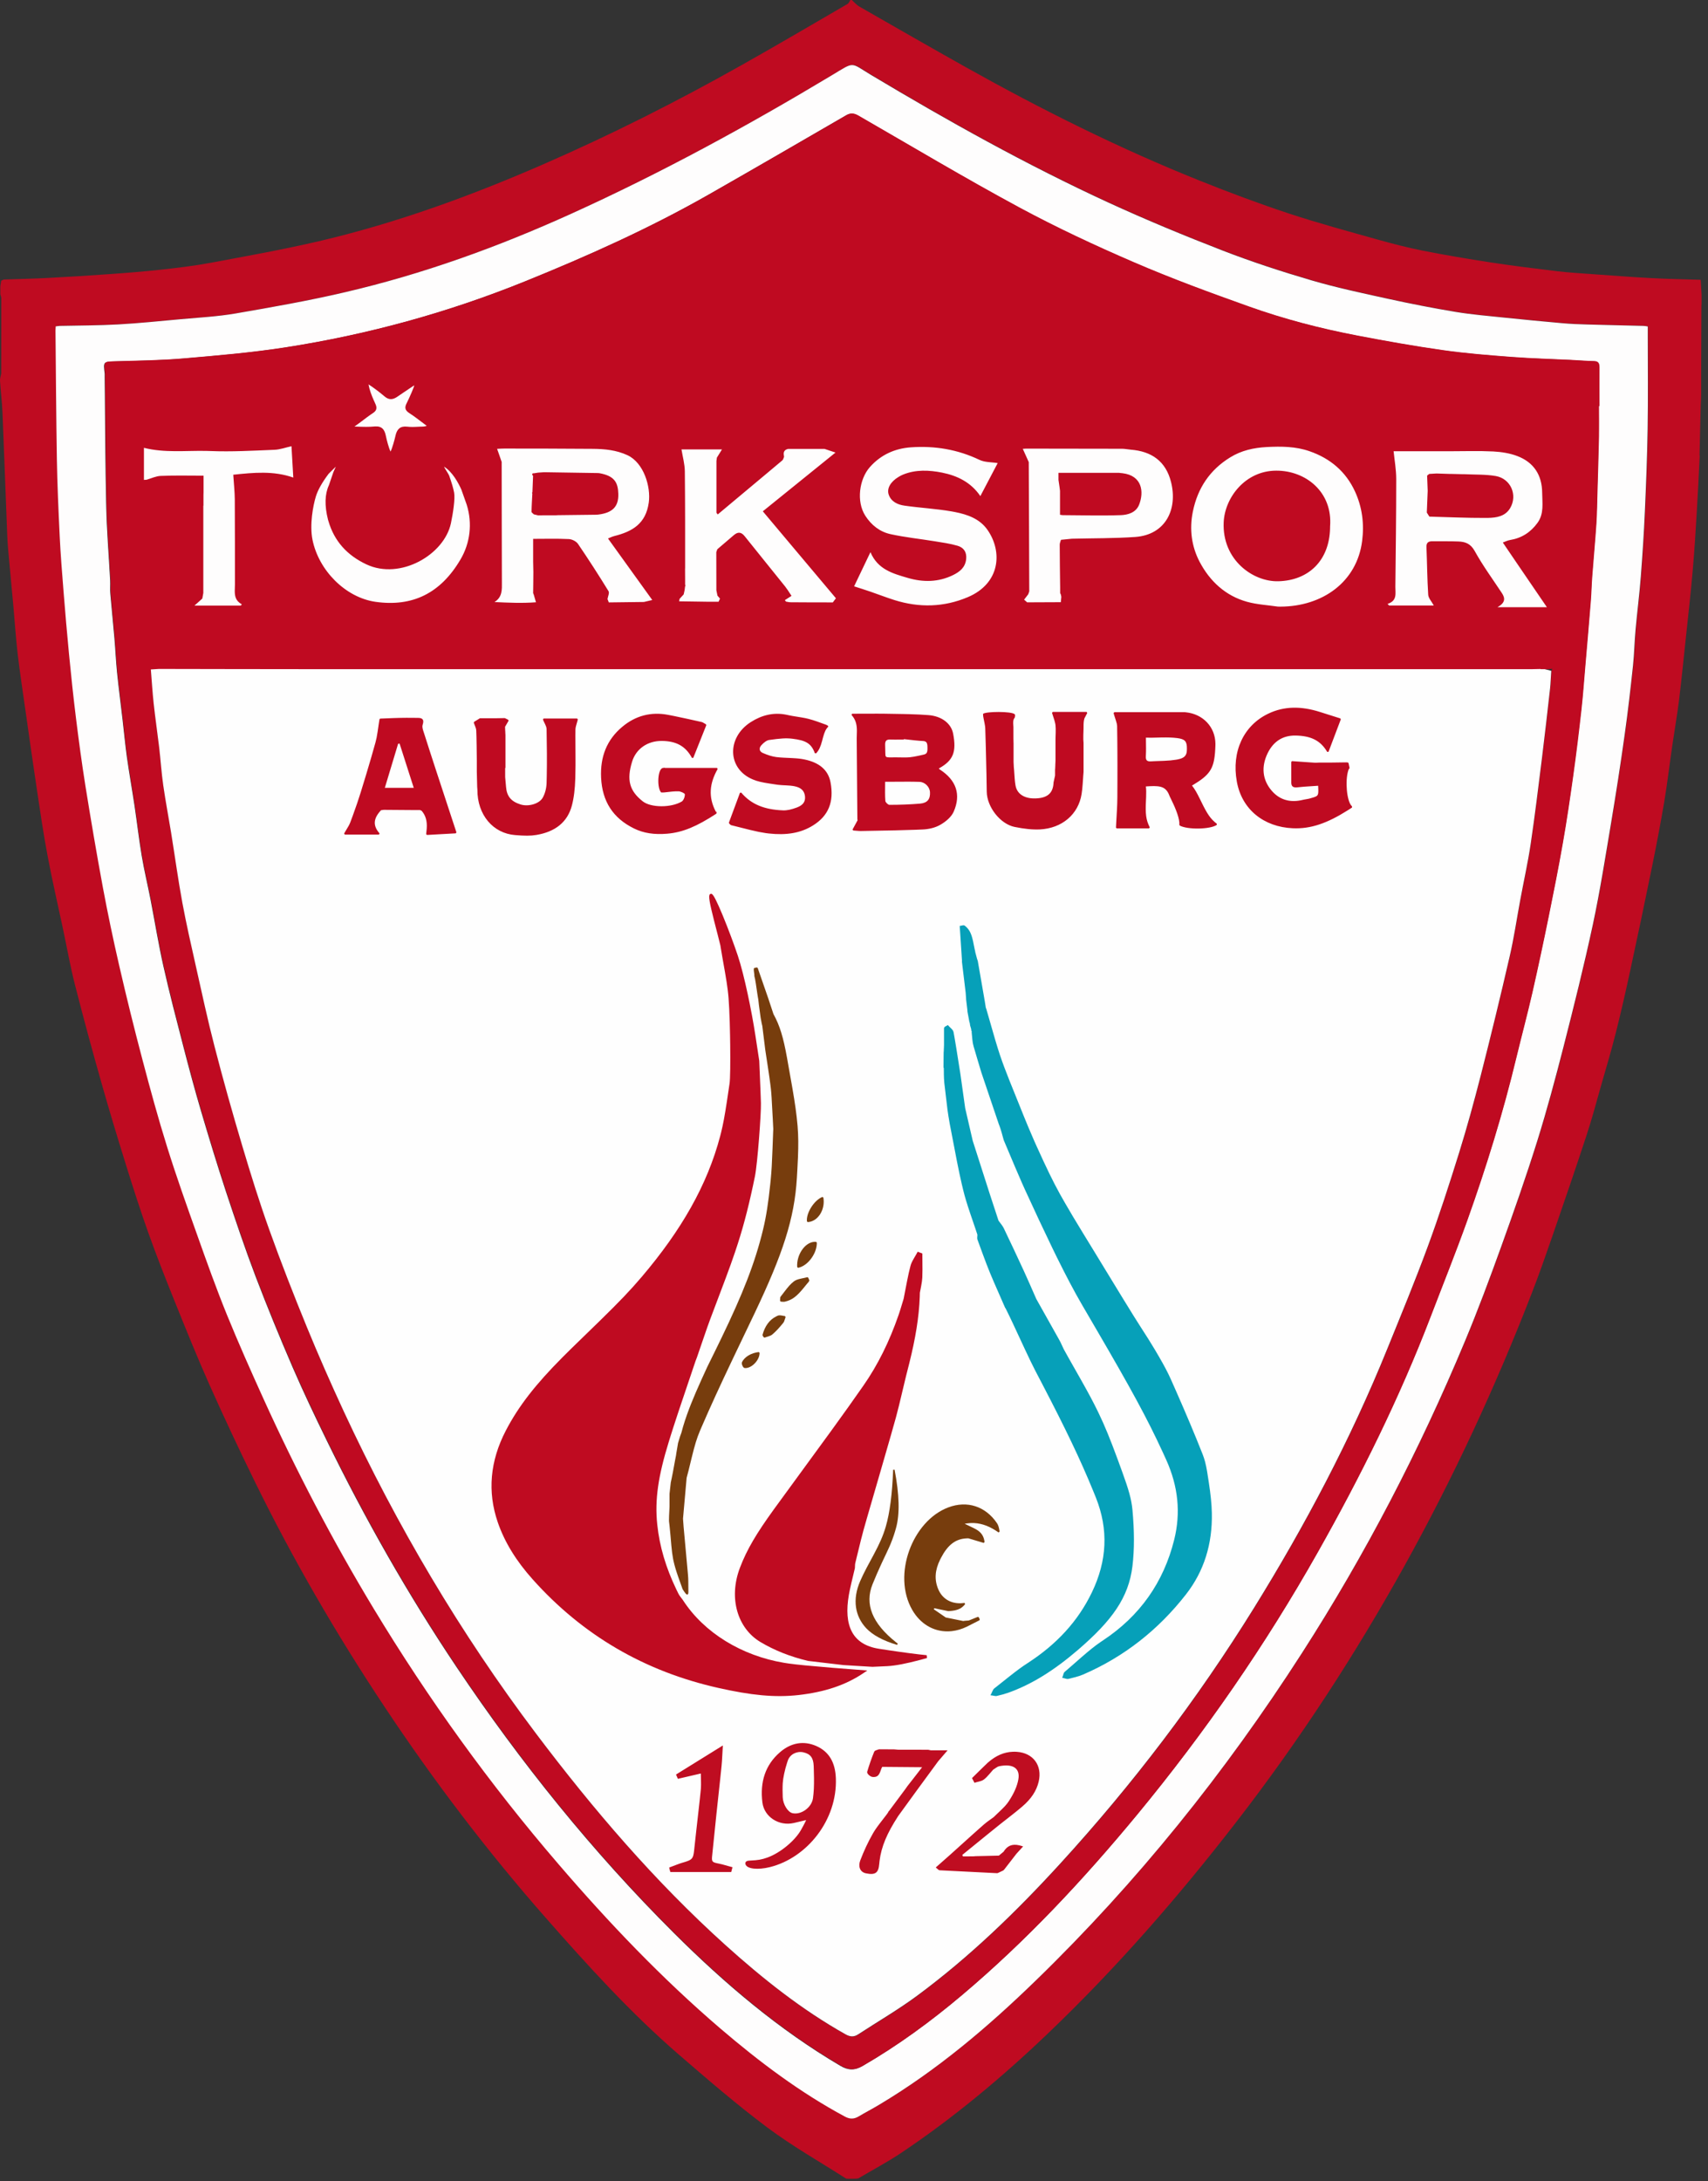
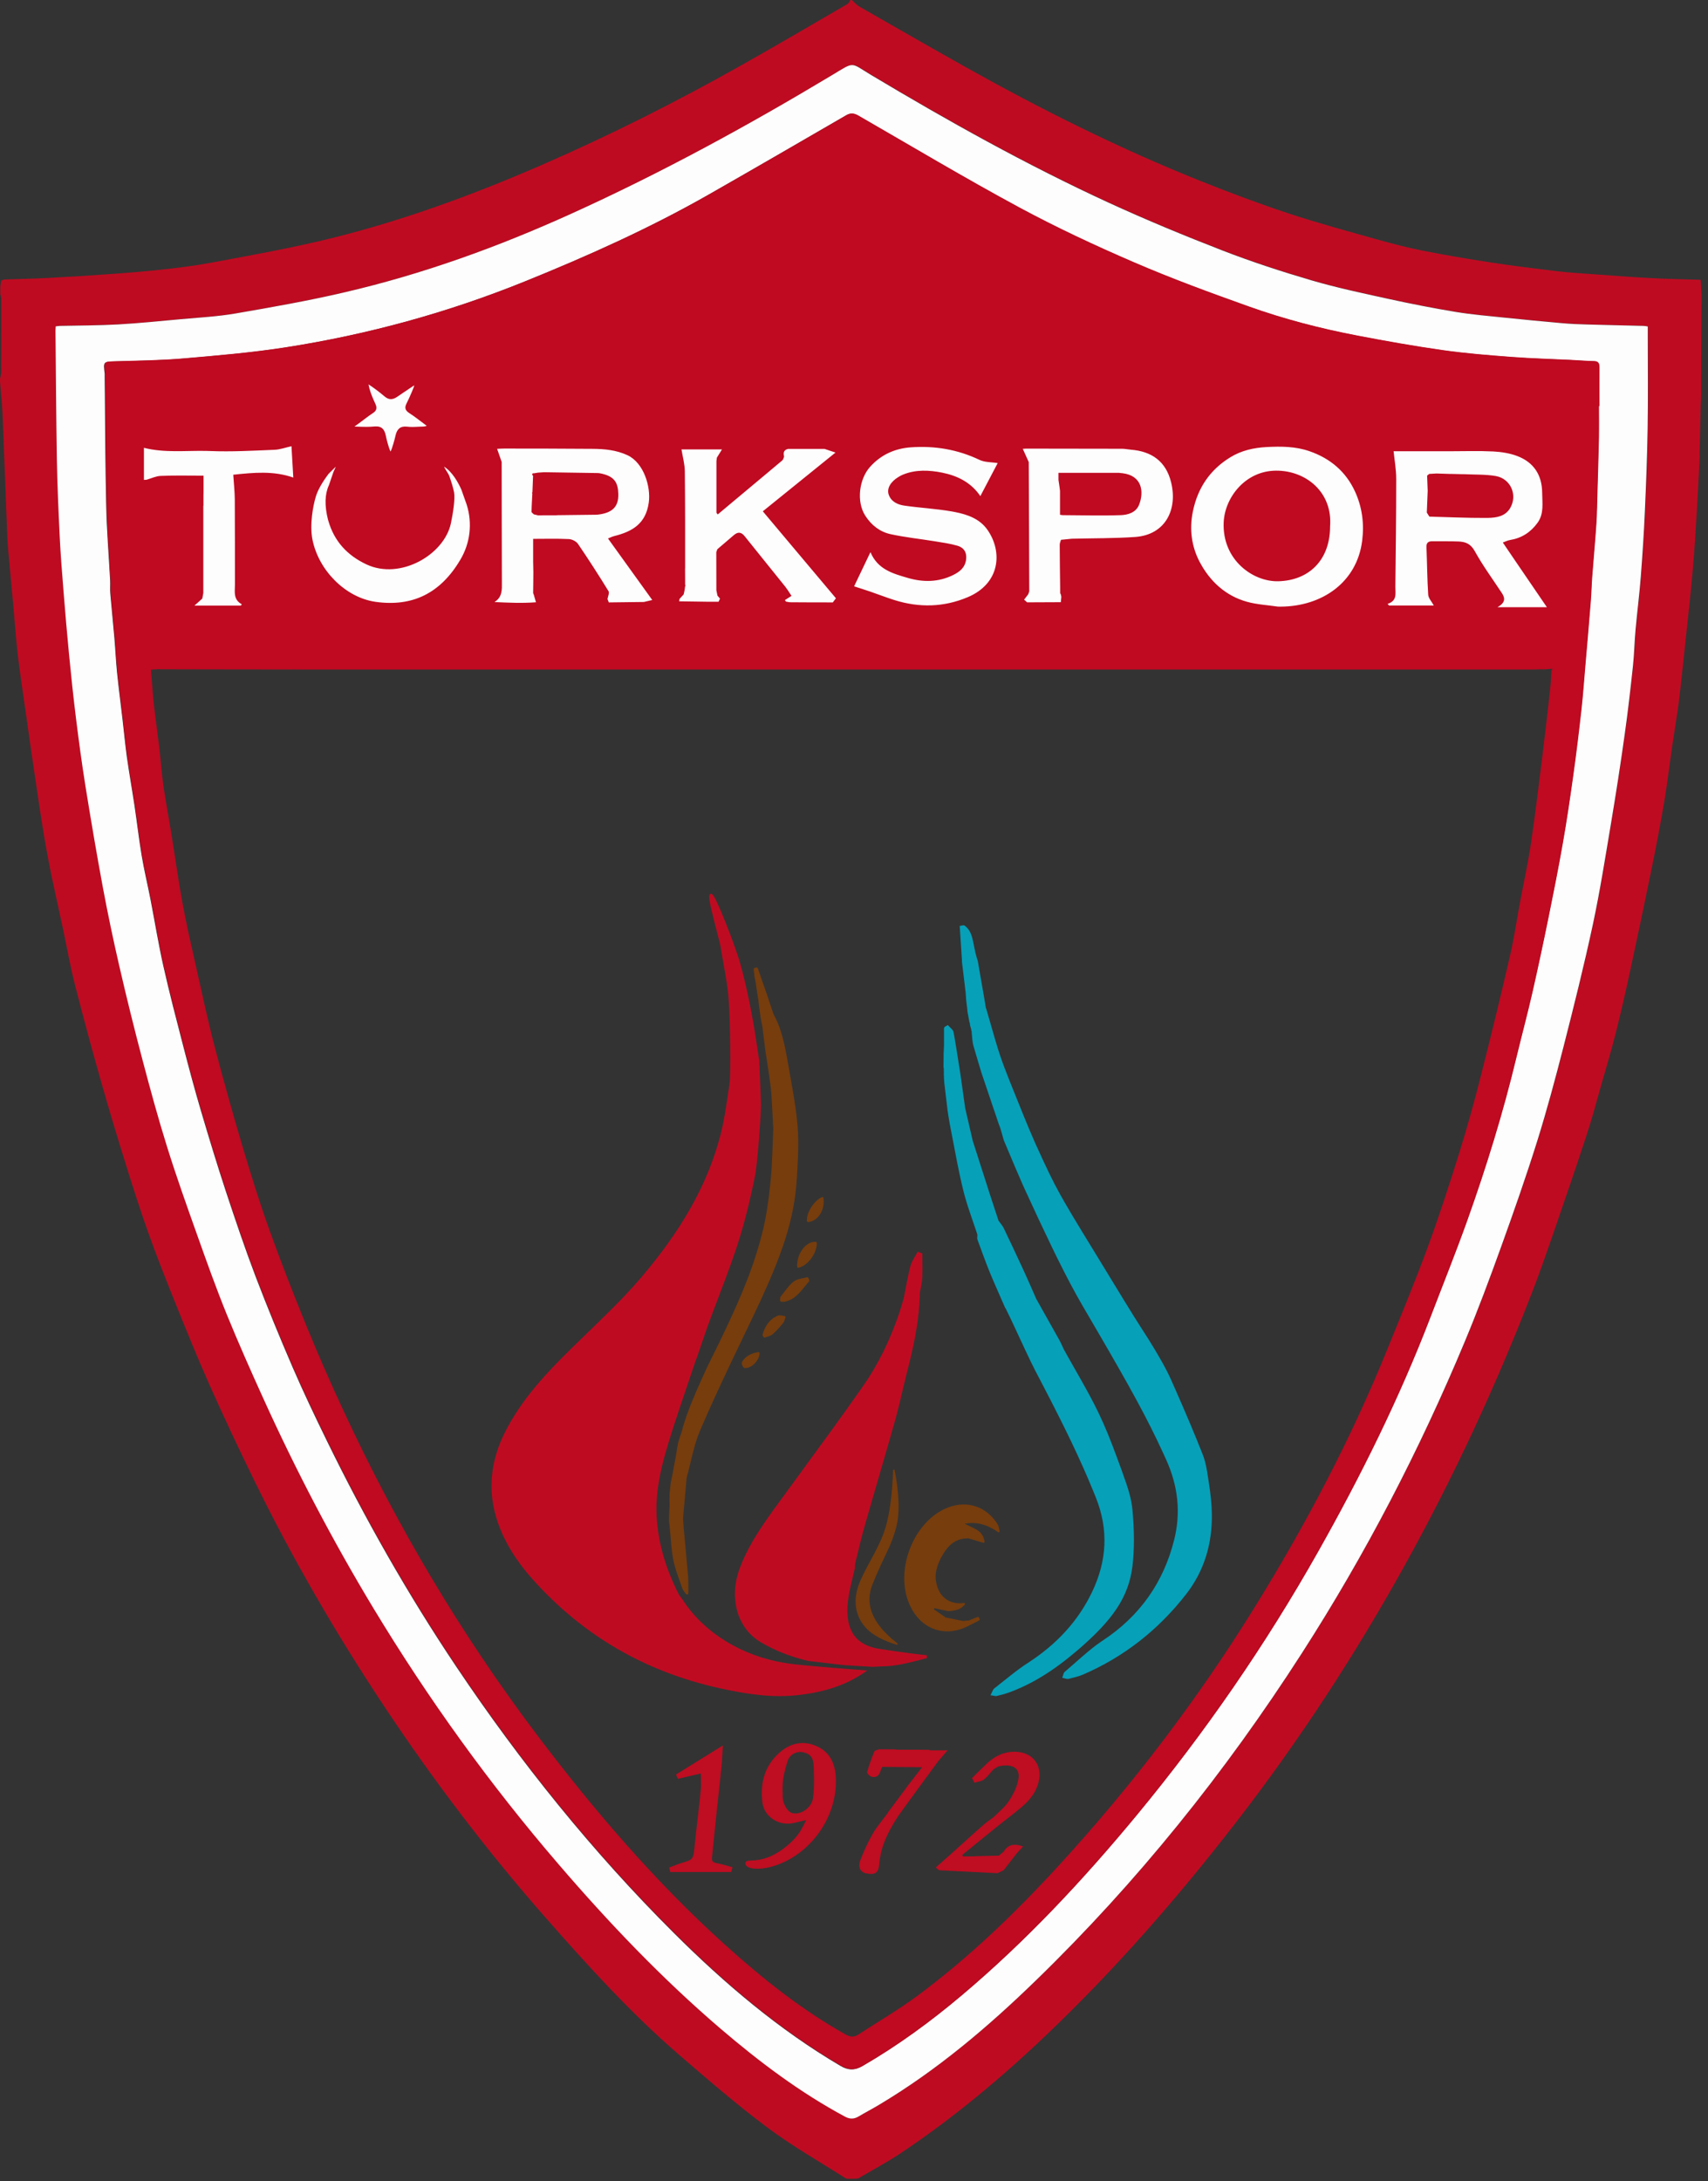
<svg xmlns="http://www.w3.org/2000/svg" width="235px" height="300px" viewBox="0 0 235 300" version="1.1">
  <rect x="0" y="0" width="235" height="300" fill="#333333" stroke="none" />
  <title>tuerkspor_logo</title>
  <g id="tuerkspor_logo" stroke="none" stroke-width="1" fill="none" fill-rule="evenodd">
    <path d="M233.864,62.64 C233.734,65.24 233.614,67.85 233.454,70.45 C233.294,73.17 233.124,75.89 232.884,78.6 C232.624,81.61 232.284,84.61 231.964,87.61 C231.654,90.51 231.364,93.42 231.014,96.31 C230.754,98.38 230.394,100.43 230.094,102.49 C229.714,105.08 229.414,107.68 228.984,110.25 C228.474,113.27 227.894,116.28 227.284,119.28 C226.324,124.01 225.324,128.74 224.304,133.46 C223.684,136.33 223.034,139.2 222.314,142.05 C221.714,144.44 221.004,146.81 220.324,149.18 C219.664,151.51 219.044,153.85 218.284,156.15 C216.794,160.7 215.234,165.23 213.674,169.76 C212.744,172.44 211.814,175.13 210.784,177.77 C205.784,190.7 199.954,203.24 193.234,215.36 C186.414,227.65 178.754,239.39 170.154,250.51 C162.164,260.84 153.614,270.66 144.164,279.68 C137.864,285.7 131.194,291.27 123.944,296.12 C122.054,297.38 120.044,298.44 118.084,299.6 C117.974,299.61 117.864,299.63 117.744,299.64 C117.434,299.64 117.114,299.64 116.804,299.65 C116.674,299.65 116.554,299.64 116.424,299.63 C112.784,297.3 109.004,295.16 105.554,292.58 C101.344,289.43 97.354,285.98 93.364,282.54 C86.724,276.79 80.834,270.3 75.044,263.71 C67.004,254.56 59.644,244.88 52.904,234.73 C46.274,224.75 40.264,214.4 34.994,203.63 C32.854,199.26 30.784,194.85 28.804,190.41 C27.164,186.73 25.654,182.99 24.144,179.25 C22.854,176.05 21.584,172.84 20.424,169.59 C19.314,166.49 18.314,163.35 17.334,160.21 C16.174,156.48 15.034,152.74 13.974,148.98 C12.694,144.47 11.464,139.95 10.304,135.4 C9.654,132.84 9.194,130.23 8.644,127.64 C7.944,124.34 7.174,121.05 6.554,117.73 C5.984,114.74 5.544,111.72 5.094,108.71 C4.544,105.07 4.034,101.43 3.514,97.79 C3.144,95.18 2.744,92.57 2.434,89.95 C2.184,87.81 2.044,85.65 1.854,83.51 C1.614,80.83 1.344,78.16 1.114,75.49 C1.004,74.23 0.974,72.96 0.924,71.69 C0.724,66.73 0.554,61.77 0.344,56.8 C0.284,55.32 0.094,53.85 0.002,52.37 C-0.016,52.05 0.104,51.72 0.164,51.39 C0.164,47.93 0.174,44.47 0.174,41.01 C0.174,40.83 0.084,40.66 0.044,40.48 C0.044,40.37 0.044,40.25 0.044,40.14 C0.044,40 0.044,39.87 0.044,39.73 C0.044,39.62 0.044,39.5 0.044,39.39 C0.084,39.13 0.124,38.87 0.164,38.61 C0.304,38.55 0.444,38.44 0.584,38.44 C2.504,38.37 4.424,38.34 6.334,38.24 C9.294,38.09 12.254,37.9 15.204,37.69 C17.514,37.53 19.824,37.34 22.134,37.09 C24.414,36.84 26.694,36.57 28.944,36.15 C33.924,35.22 38.924,34.33 43.854,33.18 C54.424,30.71 64.594,27.01 74.534,22.69 C83.924,18.61 93.054,14.01 101.974,8.99 C106.884,6.23 111.734,3.38 116.604,0.55 C116.784,0.45 116.874,0.19 117.004,0 C117.064,0 117.124,0 117.194,0 C117.544,0.31 117.854,0.68 118.244,0.91 C123.104,3.69 127.954,6.48 132.844,9.22 C143.294,15.07 153.984,20.41 165.104,24.86 C169.124,26.47 173.184,27.99 177.294,29.35 C181.324,30.68 185.424,31.79 189.514,32.94 C191.584,33.52 193.674,34.06 195.784,34.48 C198.874,35.09 201.974,35.61 205.084,36.09 C208.154,36.56 211.234,36.94 214.314,37.31 C215.934,37.5 217.564,37.59 219.194,37.71 C221.864,37.9 224.544,38.11 227.214,38.25 C229.474,38.37 231.734,38.41 233.994,38.48 C234.034,39.17 234.074,39.85 234.114,40.54 C234.114,40.96 234.114,41.38 234.114,41.8 L234.094,42.05 C234.084,45.22 234.064,48.38 234.054,51.55 C234.054,51.63 234.054,51.71 234.054,51.79 C234.054,51.96 234.054,52.13 234.054,52.3 C234.054,52.39 234.054,52.47 234.054,52.56 C234.054,52.72 234.054,52.89 234.054,53.05 C234.054,53.14 234.054,53.22 234.054,53.31 C234.054,53.47 234.054,53.64 234.054,53.8 C234.054,53.89 234.054,53.97 234.054,54.06 C234.054,54.42 234.034,54.77 234.024,55.13 C234.024,55.27 234.014,55.4 234.004,55.54 C233.944,57.91 233.894,60.29 233.834,62.66 L233.864,62.64 Z M7.704,44.88 C7.694,45.13 7.674,45.29 7.674,45.44 C7.734,51.33 7.754,57.23 7.864,63.12 C7.924,66.66 8.084,70.2 8.254,73.73 C8.384,76.27 8.584,78.81 8.784,81.34 C9.014,84.21 9.254,87.07 9.534,89.93 C9.824,92.85 10.124,95.76 10.484,98.67 C10.874,101.81 11.284,104.95 11.794,108.08 C12.544,112.74 13.334,117.39 14.194,122.03 C14.864,125.62 15.614,129.19 16.434,132.75 C17.444,137.1 18.514,141.43 19.644,145.74 C20.704,149.75 21.794,153.76 23.034,157.72 C24.304,161.78 25.734,165.8 27.164,169.81 C28.474,173.5 29.794,177.18 31.264,180.81 C32.834,184.69 34.544,188.51 36.274,192.32 C40.774,202.24 45.814,211.88 51.444,221.2 C58.944,233.61 67.404,245.34 76.864,256.34 C83.784,264.39 91.104,272.06 99.174,278.98 C104.514,283.55 110.104,287.76 116.314,291.09 C116.974,291.44 117.534,291.43 118.154,291.07 C119.094,290.52 120.054,290.01 120.994,289.45 C128.934,284.71 135.954,278.76 142.564,272.35 C156.514,258.81 168.624,243.73 179.144,227.37 C187.904,213.74 195.354,199.41 201.594,184.45 C203.374,180.18 204.994,175.84 206.564,171.49 C208.314,166.64 210.024,161.77 211.564,156.85 C212.904,152.58 214.064,148.26 215.164,143.93 C216.594,138.34 217.994,132.75 219.204,127.11 C220.194,122.52 220.924,117.86 221.694,113.23 C222.374,109.17 222.994,105.1 223.574,101.03 C224.024,97.86 224.374,94.68 224.724,91.5 C224.904,89.87 224.934,88.22 225.074,86.58 C225.294,84.16 225.604,81.74 225.794,79.31 C226.024,76.32 226.224,73.32 226.354,70.32 C226.524,66.53 226.674,62.74 226.734,58.95 C226.794,54.73 226.754,50.51 226.754,46.29 C226.754,45.83 226.754,45.37 226.754,44.88 C226.494,44.85 226.314,44.81 226.134,44.8 C223.594,44.74 221.044,44.69 218.504,44.61 C217.304,44.57 216.094,44.52 214.894,44.42 C212.294,44.19 209.694,43.94 207.094,43.67 C204.834,43.43 202.564,43.25 200.334,42.88 C197.204,42.36 194.094,41.75 190.994,41.07 C187.474,40.3 183.944,39.55 180.494,38.54 C176.374,37.33 172.284,36 168.284,34.45 C162.984,32.4 157.724,30.22 152.564,27.85 C141.304,22.67 130.494,16.64 119.854,10.27 C116.964,8.54 117.694,8.41 114.494,10.33 C102.884,17.3 91.014,23.77 78.674,29.36 C68.574,33.94 58.194,37.7 47.384,40.2 C42.454,41.34 37.454,42.23 32.464,43.09 C29.974,43.52 27.434,43.65 24.914,43.88 C22.034,44.15 19.154,44.44 16.264,44.6 C13.604,44.75 10.934,44.74 8.264,44.8 C8.114,44.8 7.964,44.83 7.744,44.86 L7.704,44.88 Z" id="Shape" fill="#BF0B21" fill-rule="nonzero" />
    <path d="M7.704,44.88 C7.924,44.85 8.074,44.83 8.224,44.82 C10.894,44.76 13.564,44.77 16.224,44.62 C19.114,44.46 21.994,44.16 24.874,43.9 C27.394,43.67 29.934,43.54 32.424,43.11 C37.414,42.25 42.414,41.37 47.344,40.22 C58.144,37.72 68.534,33.96 78.634,29.38 C90.974,23.79 102.844,17.32 114.454,10.35 C117.654,8.43 116.934,8.56 119.814,10.29 C130.444,16.65 141.264,22.69 152.524,27.87 C157.684,30.24 162.954,32.42 168.244,34.47 C172.244,36.02 176.334,37.35 180.454,38.56 C183.904,39.57 187.444,40.32 190.954,41.09 C194.054,41.77 197.164,42.38 200.294,42.9 C202.534,43.27 204.794,43.45 207.054,43.69 C209.654,43.96 212.254,44.21 214.854,44.44 C216.054,44.55 217.254,44.6 218.464,44.63 C221.004,44.71 223.554,44.75 226.094,44.82 C226.274,44.82 226.454,44.86 226.714,44.9 C226.714,45.4 226.714,45.86 226.714,46.31 C226.714,50.53 226.764,54.75 226.694,58.97 C226.634,62.76 226.484,66.55 226.314,70.34 C226.184,73.34 225.984,76.34 225.754,79.33 C225.564,81.76 225.254,84.17 225.034,86.6 C224.884,88.24 224.854,89.89 224.684,91.52 C224.344,94.7 223.984,97.88 223.534,101.05 C222.964,105.13 222.334,109.19 221.654,113.25 C220.874,117.89 220.144,122.54 219.164,127.13 C217.954,132.76 216.554,138.36 215.124,143.95 C214.014,148.28 212.854,152.61 211.524,156.87 C209.984,161.79 208.274,166.66 206.524,171.51 C204.954,175.86 203.334,180.21 201.554,184.47 C195.314,199.43 187.874,213.76 179.104,227.39 C168.584,243.75 156.484,258.83 142.524,272.37 C135.914,278.79 128.904,284.73 120.954,289.47 C120.024,290.03 119.054,290.53 118.114,291.09 C117.494,291.45 116.934,291.46 116.274,291.11 C110.064,287.78 104.474,283.56 99.134,279 C91.064,272.09 83.744,264.42 76.824,256.36 C67.364,245.36 58.914,233.64 51.404,221.22 C45.774,211.9 40.734,202.26 36.234,192.34 C34.504,188.53 32.804,184.7 31.224,180.83 C29.754,177.21 28.434,173.52 27.124,169.83 C25.694,165.82 24.264,161.81 22.994,157.74 C21.754,153.78 20.664,149.77 19.604,145.76 C18.464,141.45 17.394,137.12 16.394,132.77 C15.574,129.21 14.824,125.64 14.154,122.05 C13.294,117.41 12.504,112.76 11.754,108.1 C11.254,104.97 10.834,101.83 10.444,98.69 C10.084,95.78 9.774,92.86 9.494,89.95 C9.214,87.09 8.974,84.22 8.744,81.36 C8.544,78.82 8.334,76.29 8.214,73.75 C8.044,70.21 7.884,66.68 7.824,63.14 C7.724,57.25 7.694,51.35 7.634,45.46 C7.634,45.31 7.654,45.15 7.664,44.9 L7.704,44.88 Z M219.994,55.86 C219.994,55.86 220.014,55.86 220.024,55.86 C220.024,54.11 220.024,52.36 220.024,50.61 C220.024,50.08 219.954,49.7 219.284,49.69 C218.204,49.67 217.124,49.57 216.054,49.52 C213.364,49.39 210.674,49.32 207.994,49.12 C204.814,48.88 201.624,48.63 198.464,48.18 C194.514,47.62 190.584,46.92 186.674,46.17 C181.604,45.19 176.604,43.89 171.744,42.16 C166.444,40.27 161.154,38.33 155.984,36.1 C150.624,33.79 145.304,31.31 140.174,28.54 C132.704,24.51 125.404,20.14 118.044,15.91 C117.464,15.58 116.994,15.52 116.404,15.87 C110.104,19.52 103.814,23.17 97.484,26.78 C89.374,31.4 80.874,35.21 72.224,38.71 C61.564,43.02 50.564,46.04 39.224,47.8 C34.574,48.52 29.874,48.92 25.194,49.32 C22.114,49.58 19.014,49.62 15.924,49.71 C14.194,49.76 14.194,49.71 14.404,51.4 C14.414,51.52 14.404,51.65 14.404,51.77 C14.464,57.76 14.474,63.75 14.614,69.74 C14.694,73.11 14.974,76.48 15.154,79.85 C15.184,80.44 15.124,81.04 15.174,81.63 C15.344,83.66 15.564,85.68 15.734,87.71 C15.874,89.31 15.944,90.91 16.104,92.51 C16.324,94.68 16.614,96.84 16.864,99.01 C17.064,100.69 17.214,102.37 17.444,104.04 C17.764,106.32 18.174,108.59 18.514,110.87 C18.854,113.15 19.114,115.43 19.494,117.7 C19.834,119.73 20.324,121.73 20.714,123.75 C21.304,126.79 21.794,129.84 22.474,132.86 C23.304,136.56 24.264,140.22 25.214,143.89 C25.984,146.87 26.784,149.85 27.654,152.8 C28.754,156.52 29.884,160.23 31.094,163.91 C32.394,167.83 33.714,171.75 35.184,175.61 C36.784,179.8 38.494,183.96 40.274,188.08 C41.744,191.47 43.334,194.81 44.954,198.12 C50.214,208.89 56.124,219.3 62.804,229.26 C71.624,242.41 81.514,254.69 92.724,265.86 C99.684,272.79 107.124,279.12 115.624,284.12 C116.674,284.74 117.564,284.78 118.654,284.15 C123.524,281.33 128.044,278.02 132.334,274.4 C141.184,266.94 149.054,258.51 156.424,249.59 C165.764,238.29 174.064,226.28 181.274,213.5 C187.174,203.05 192.504,192.32 196.804,181.1 C198.494,176.7 200.254,172.32 201.834,167.89 C204.474,160.52 206.774,153.04 208.604,145.43 C209.324,142.45 210.114,139.49 210.804,136.5 C211.594,133.03 212.334,129.55 213.044,126.06 C213.734,122.71 214.394,119.35 214.984,115.98 C215.524,112.92 215.974,109.85 216.404,106.78 C216.824,103.73 217.194,100.68 217.544,97.62 C217.774,95.56 217.914,93.49 218.094,91.43 C218.344,88.51 218.604,85.59 218.834,82.67 C218.924,81.53 218.944,80.38 219.034,79.23 C219.214,76.86 219.434,74.49 219.594,72.12 C219.694,70.57 219.714,69.02 219.754,67.47 C219.824,64.98 219.904,62.5 219.954,60.01 C219.984,58.64 219.954,57.26 219.954,55.89 L219.994,55.86 Z" id="Shape" fill="#FEFDFD" fill-rule="nonzero" />
    <path d="M220.004,55.86 C220.004,57.23 220.024,58.61 220.004,59.98 C219.954,62.47 219.874,64.96 219.804,67.44 C219.754,68.99 219.744,70.55 219.644,72.09 C219.484,74.46 219.264,76.83 219.084,79.2 C218.994,80.34 218.974,81.49 218.884,82.64 C218.654,85.56 218.394,88.48 218.144,91.4 C217.964,93.47 217.824,95.53 217.594,97.59 C217.254,100.65 216.884,103.7 216.454,106.75 C216.024,109.82 215.574,112.89 215.034,115.95 C214.444,119.32 213.774,122.68 213.094,126.03 C212.384,129.52 211.644,133 210.854,136.47 C210.174,139.46 209.374,142.42 208.654,145.4 C206.824,153.02 204.514,160.49 201.884,167.86 C200.294,172.3 198.534,176.67 196.854,181.07 C192.554,192.29 187.224,203.02 181.324,213.47 C174.114,226.24 165.804,238.26 156.474,249.56 C149.104,258.47 141.234,266.9 132.384,274.37 C128.094,277.99 123.574,281.3 118.704,284.12 C117.624,284.75 116.724,284.71 115.674,284.09 C107.174,279.09 99.734,272.76 92.774,265.83 C81.554,254.66 71.674,242.38 62.854,229.23 C56.174,219.27 50.274,208.87 45.004,198.09 C43.384,194.77 41.794,191.44 40.324,188.05 C38.544,183.93 36.834,179.78 35.234,175.58 C33.764,171.72 32.434,167.8 31.144,163.88 C29.924,160.2 28.804,156.49 27.704,152.77 C26.834,149.82 26.034,146.84 25.264,143.86 C24.314,140.19 23.354,136.52 22.524,132.83 C21.844,129.81 21.354,126.76 20.764,123.72 C20.374,121.7 19.884,119.7 19.544,117.67 C19.154,115.4 18.904,113.11 18.564,110.84 C18.224,108.56 17.814,106.29 17.494,104.01 C17.254,102.34 17.104,100.66 16.914,98.98 C16.664,96.81 16.374,94.65 16.154,92.48 C15.994,90.88 15.924,89.28 15.784,87.68 C15.604,85.65 15.394,83.63 15.224,81.6 C15.174,81.01 15.234,80.41 15.204,79.82 C15.024,76.45 14.734,73.08 14.664,69.71 C14.524,63.72 14.524,57.73 14.454,51.74 C14.454,51.62 14.454,51.49 14.454,51.37 C14.254,49.68 14.254,49.73 15.974,49.68 C19.064,49.59 22.164,49.55 25.244,49.29 C29.934,48.89 34.634,48.49 39.274,47.77 C50.614,46.01 61.624,42.99 72.274,38.68 C80.924,35.18 89.424,31.37 97.534,26.75 C103.854,23.15 110.154,19.49 116.454,15.84 C117.044,15.5 117.514,15.55 118.094,15.88 C125.454,20.12 132.754,24.48 140.224,28.51 C145.364,31.28 150.674,33.76 156.034,36.07 C161.194,38.3 166.494,40.24 171.794,42.13 C176.654,43.87 181.654,45.17 186.724,46.14 C190.634,46.89 194.564,47.59 198.514,48.15 C201.674,48.6 204.864,48.85 208.044,49.09 C210.724,49.29 213.414,49.36 216.104,49.49 C217.184,49.54 218.264,49.64 219.334,49.66 C220.004,49.67 220.074,50.05 220.074,50.58 C220.064,52.33 220.074,54.08 220.074,55.83 C220.064,55.83 220.054,55.83 220.044,55.83 L220.004,55.86 Z M21.884,92.03 C21.514,92.05 21.144,92.07 20.774,92.1 C20.904,93.66 20.994,95.23 21.164,96.79 C21.384,98.81 21.684,100.83 21.924,102.85 C22.124,104.59 22.234,106.33 22.484,108.06 C22.794,110.21 23.204,112.35 23.554,114.5 C24.074,117.72 24.514,120.95 25.104,124.16 C25.634,127.07 26.304,129.96 26.954,132.85 C27.784,136.54 28.564,140.24 29.524,143.9 C30.724,148.51 32.014,153.09 33.364,157.66 C34.514,161.52 35.714,165.38 37.074,169.17 C38.684,173.66 40.434,178.11 42.234,182.53 C43.834,186.43 45.524,190.29 47.304,194.11 C54.594,209.8 63.344,224.63 73.764,238.44 C81.634,248.87 90.104,258.76 99.824,267.53 C104.954,272.15 110.324,276.43 116.374,279.82 C117.004,280.17 117.514,280.19 118.084,279.82 C120.794,278.06 123.604,276.42 126.204,274.5 C133.414,269.16 139.844,262.95 145.894,256.33 C155.854,245.44 164.754,233.75 172.534,221.2 C179.594,209.81 185.844,198 190.884,185.56 C192.774,180.9 194.704,176.24 196.444,171.52 C198.014,167.24 199.424,162.89 200.784,158.54 C201.874,155.04 202.854,151.5 203.754,147.94 C205.144,142.49 206.474,137.03 207.734,131.56 C208.334,128.97 208.714,126.33 209.204,123.72 C209.684,121.18 210.244,118.65 210.624,116.09 C211.204,112.2 211.674,108.29 212.164,104.38 C212.564,101.18 212.924,97.98 213.284,94.77 C213.374,93.95 213.404,93.12 213.454,92.29 C213.494,92.19 213.544,92.08 213.584,91.98 C213.234,92.01 212.884,92.03 212.544,92.06 C212.354,92.06 212.174,92.06 211.984,92.06 C211.924,92.06 211.854,92.06 211.794,92.06 C211.484,92.06 211.174,92.08 210.864,92.08 C154.534,92.08 98.214,92.08 41.884,92.08 C35.224,92.08 28.564,92.06 21.894,92.05 L21.884,92.03 Z" id="Shape" fill="#BF0A21" fill-rule="nonzero" />
-     <path d="M211.964,92.03 C212.154,92.03 212.334,92.03 212.524,92.03 C212.824,92.11 213.134,92.18 213.434,92.26 C213.374,93.09 213.354,93.92 213.264,94.74 C212.904,97.94 212.544,101.15 212.144,104.35 C211.654,108.26 211.184,112.17 210.604,116.06 C210.224,118.62 209.654,121.15 209.184,123.69 C208.694,126.31 208.314,128.94 207.714,131.53 C206.454,137.01 205.124,142.47 203.734,147.91 C202.824,151.46 201.854,155 200.764,158.51 C199.404,162.87 198.004,167.21 196.424,171.49 C194.684,176.21 192.754,180.87 190.864,185.53 C185.824,197.96 179.574,209.78 172.514,221.17 C164.734,233.71 155.834,245.41 145.874,256.3 C139.824,262.92 133.394,269.14 126.184,274.47 C123.584,276.39 120.774,278.02 118.064,279.79 C117.494,280.16 116.984,280.14 116.354,279.79 C110.314,276.4 104.934,272.12 99.804,267.5 C90.084,258.74 81.614,248.84 73.744,238.41 C63.324,224.6 54.574,209.77 47.284,194.08 C45.514,190.26 43.814,186.4 42.214,182.5 C40.404,178.08 38.664,173.63 37.054,169.14 C35.694,165.35 34.494,161.49 33.344,157.63 C31.984,153.07 30.694,148.48 29.504,143.87 C28.554,140.21 27.764,136.51 26.934,132.82 C26.284,129.93 25.624,127.04 25.084,124.13 C24.494,120.92 24.054,117.69 23.534,114.47 C23.184,112.32 22.774,110.19 22.464,108.03 C22.214,106.3 22.104,104.55 21.904,102.82 C21.664,100.8 21.364,98.79 21.144,96.76 C20.974,95.2 20.884,93.63 20.754,92.07 C21.124,92.05 21.494,92.03 21.864,92 C28.524,92.01 35.184,92.03 41.854,92.03 C98.184,92.03 154.504,92.03 210.834,92.03 C211.144,92.03 211.454,92.01 211.764,92.01 C211.824,92.01 211.894,92.01 211.954,92.01 L211.964,92.03 Z" id="Path" fill="#FEFEFE" fill-rule="nonzero" />
    <path d="M98.164,123.195 L98.288,123.396 C98.333,123.474 98.382,123.563 98.433,123.664 L98.514,123.822 C98.742,124.28 99.028,124.922 99.351,125.694 L99.474,125.99 C100.193,127.732 101.001,129.89 101.524,131.464 C102.396,134.089 103.417,139.014 103.942,142.47 L104.464,145.892 L104.625,149.775 L104.679,151.261 L104.694,151.724 C104.736,153.107 104.221,160.058 103.87,161.78 C103.162,165.266 102.417,168.241 101.524,171.011 L101.117,172.246 C100.756,173.315 100.36,174.415 99.823,175.851 L97.713,181.441 L97.335,182.48 C97.14,183.027 96.941,183.605 96.637,184.5 L95.9,186.652 L95.694,187.193 L93.587,193.436 L93.295,194.31 C93.053,195.036 92.844,195.675 92.648,196.282 L92.278,197.448 L91.995,198.359 C90.587,202.941 90.059,206.231 90.433,209.699 C90.752,212.719 91.624,215.614 93.058,218.602 L93.334,219.163 C93.404,219.307 93.482,219.426 93.637,219.631 L93.909,219.991 L93.952,220.051 C96.884,224.588 102.093,227.719 107.853,228.682 L108.504,228.783 C109.539,228.932 111.548,229.128 114.528,229.372 L119.331,229.744 L118.856,230.066 C116.348,231.77 113.459,232.706 109.886,233.119 C106.567,233.491 103.307,233.145 98.85,232.145 C88.697,229.874 80.157,224.895 73.275,217.193 C71.048,214.706 69.435,212.119 68.485,209.355 C67.038,205.144 67.433,200.931 69.576,196.788 C71.353,193.354 73.747,190.339 77.355,186.706 L78.518,185.55 L82.538,181.642 C85.242,179.001 86.683,177.499 88.292,175.61 C93.728,169.214 97.307,163.007 99.091,156.239 L99.204,155.794 C99.497,154.615 99.707,153.47 99.991,151.616 L100.376,149.039 C100.472,148.428 100.497,146.169 100.467,143.705 L100.447,142.408 L100.402,140.585 C100.362,139.287 100.308,138.108 100.242,137.283 L100.205,136.87 C100.192,136.735 100.178,136.603 100.163,136.472 L100.117,136.081 C100.034,135.409 99.925,134.712 99.754,133.725 L99.403,131.744 C99.304,131.183 99.225,130.723 99.157,130.29 L99.117,130.032 C99.105,129.959 98.928,129.267 98.748,128.564 L98.252,126.637 C97.627,124.148 97.433,123.181 97.68,122.987 C97.868,122.839 97.997,122.949 98.164,123.195 Z M126.071,172.5 L126.259,172.151 L126.904,172.391 L126.919,174.638 C126.918,175.002 126.913,175.287 126.9,175.589 L126.894,175.742 C126.874,176.079 126.835,176.36 126.745,176.84 L126.562,177.798 L126.548,178.338 C126.442,181.162 125.964,184.054 125.104,187.495 L124.657,189.261 L123.687,193.314 C123.533,193.94 123.404,194.442 123.264,194.955 L122.542,197.516 C122.168,198.829 121.749,200.275 121.195,202.18 L119.262,208.842 L118.815,210.417 C118.696,210.85 118.579,211.293 118.449,211.811 L117.678,214.96 C117.662,215.02 117.652,215.082 117.646,215.162 L117.625,215.616 C117.624,215.637 117.622,215.66 117.619,215.684 L117.127,217.751 C116.978,218.391 116.878,218.862 116.791,219.354 C116.064,223.557 117.262,226.187 120.934,226.757 L122.372,226.976 C124.517,227.296 126.227,227.518 127.503,227.641 L127.538,228.032 L126.718,228.259 C124.728,228.792 123.189,229.088 122.098,229.144 L120.042,229.24 L116.051,228.999 L111.178,228.425 C108.75,227.849 106.568,226.985 104.632,225.832 C101.485,223.957 100.216,219.818 101.797,215.639 C102.764,213.082 104.108,210.855 106.488,207.564 L114.338,196.815 C116.114,194.369 117.375,192.6 118.78,190.585 C120.774,187.736 122.375,184.488 123.635,180.845 L123.78,180.408 C123.829,180.256 123.879,180.098 123.932,179.927 L124.308,178.689 C124.315,178.665 124.323,178.641 124.33,178.618 L124.802,176.185 C124.973,175.32 125.096,174.772 125.26,174.141 C125.348,173.795 125.474,173.524 125.759,173.034 L126.071,172.5 Z" id="Shape" fill="#BF0B21" fill-rule="nonzero" />
    <path d="M129.987,141.215 L130.421,140.976 L130.558,141.136 L130.682,141.262 L130.762,141.338 C131.049,141.611 131.163,141.754 131.201,141.974 L131.34,142.749 C131.413,143.169 131.486,143.604 131.57,144.121 L132.142,147.732 L132.798,152.406 C133.466,155.321 133.811,156.816 133.835,156.889 L136.174,164.189 L137.385,167.881 L137.822,168.46 C137.955,168.643 138.036,168.773 138.114,168.933 L139.494,171.84 L140.876,174.806 C141.103,175.3 141.327,175.8 141.613,176.447 L142.578,178.642 L145.457,183.77 L145.799,184.383 C145.843,184.462 145.882,184.535 145.923,184.62 L146.322,185.48 C146.348,185.534 146.373,185.582 146.399,185.63 L147.013,186.734 L148.72,189.747 C149.8,191.662 150.414,192.81 151.053,194.124 L151.154,194.333 C152.016,196.117 152.763,197.959 153.739,200.607 L154.402,202.422 C155.296,204.885 155.668,206.163 155.813,207.662 C156.073,210.526 156.09,213.056 155.813,215.384 C155.287,219.72 153.005,222.876 148.314,226.912 C145.042,229.718 141.999,231.639 138.68,232.819 C138.241,232.971 137.786,233.095 137.157,233.243 C137.079,233.264 137.004,233.263 136.904,233.248 L136.556,233.188 L136.272,233.147 L136.408,232.895 C136.451,232.815 136.485,232.737 136.553,232.576 C136.634,232.391 136.701,232.284 136.811,232.202 L138.864,230.574 C139.97,229.7 140.623,229.22 141.425,228.702 C145.395,226.131 148.325,222.953 150.224,219.013 C152.323,214.664 152.533,210.375 150.788,205.984 L150.421,205.076 C148.631,200.699 146.579,196.445 143.425,190.392 L142.43,188.485 C142.003,187.651 141.591,186.801 141.023,185.585 L139.321,181.928 L138.861,180.964 L138.337,179.894 L138.311,179.9 L136.769,176.376 C136.631,176.057 136.505,175.76 136.384,175.472 L136.149,174.905 C135.849,174.164 135.598,173.509 135.237,172.532 L134.484,170.473 C134.452,170.377 134.446,170.299 134.455,170.167 L134.473,169.939 L134.474,169.791 L134.175,168.893 L133.531,167.009 C133.021,165.5 132.761,164.641 132.51,163.607 L132.33,162.853 C132.116,161.934 131.917,160.999 131.68,159.8 L130.667,154.532 L130.534,153.739 C130.525,153.689 130.516,153.639 130.506,153.59 L130.367,152.662 L129.926,148.941 L129.883,148.335 L129.864,147.78 L129.861,147.342 C129.86,147.258 129.857,147.146 129.854,146.967 L129.877,146.973 L129.84,146.874 C129.835,146.857 129.829,146.832 129.814,146.77 L129.834,144.77 C129.834,144.692 129.84,144.633 129.854,144.53 L129.857,144.35 C129.86,144.256 129.866,144.15 129.874,144.01 L129.876,143.877 C129.877,143.843 129.88,143.816 129.884,143.79 L129.884,141.39 L129.987,141.215 Z M132.531,127.247 L132.706,127.282 C133.363,127.79 133.636,128.34 133.88,129.446 L134.088,130.481 L134.123,130.635 L134.178,130.851 L134.167,130.883 L134.424,131.847 L134.506,132.086 C134.513,132.106 134.521,132.129 134.531,132.156 L135.501,137.744 L135.64,138.622 L135.686,138.703 L136.935,143.031 C137.065,143.47 137.18,143.85 137.295,144.214 L137.539,144.971 L137.604,145.166 C137.95,146.194 138.344,147.241 138.884,148.595 L140.894,153.581 L141.449,154.93 C141.744,155.636 142.019,156.279 142.291,156.893 L142.616,157.617 C143.989,160.648 144.855,162.448 145.854,164.254 L146.515,165.418 C147.205,166.618 147.929,167.827 148.998,169.579 L150.676,172.319 L151.625,173.876 C152.578,175.449 153.536,177.018 154.498,178.582 L155.984,180.99 L156.861,182.376 L158.019,184.187 C158.366,184.736 158.618,185.148 158.896,185.618 L159.459,186.58 C160.203,187.863 160.66,188.728 161.097,189.699 L161.774,191.227 C163.204,194.469 164.39,197.281 165.47,200.016 C165.739,200.694 165.913,201.382 166.081,202.362 L166.322,203.91 C166.571,205.538 166.707,206.831 166.734,208.076 C166.828,212.336 165.662,216.094 163.172,219.283 C159.338,224.194 154.613,227.887 149.014,230.303 C148.697,230.441 148.394,230.541 147.945,230.661 L147.02,230.895 C146.898,230.923 146.804,230.915 146.638,230.87 L146.373,230.796 L146.142,230.747 L146.238,230.498 L146.277,230.367 C146.345,230.119 146.387,230.017 146.505,229.917 L147.54,229.022 L148.775,227.939 C149.908,226.955 150.627,226.376 151.425,225.828 L151.774,225.593 C156.824,222.253 160.087,217.634 161.55,211.782 C162.474,208.077 162.113,204.453 160.472,200.802 L160.022,199.813 C157.822,195.028 155.536,190.871 150.903,182.931 L148.861,179.43 C147.763,177.538 146.709,175.531 145.404,172.898 L144.766,171.588 C143.591,169.161 142.381,166.578 141.032,163.633 L140.604,162.68 C140.321,162.043 140.031,161.369 139.649,160.47 L138.101,156.803 L137.825,155.807 C137.716,155.419 137.622,155.12 137.516,154.839 L137.431,154.627 C137.39,154.531 136.587,152.157 135.024,147.504 C134.854,146.94 134.693,146.404 134.539,145.887 L133.952,143.897 C133.867,143.609 133.824,143.363 133.781,142.949 L133.725,142.343 C133.712,142.196 133.7,142.078 133.686,141.965 L133.711,141.89 L133.656,141.791 L133.612,141.495 L133.476,141.038 L133.433,140.72 L133.367,140.507 L133.115,139.146 L133.085,138.784 L132.924,137.447 L132.918,137.273 L132.865,136.533 L132.346,132.225 L132.362,132.179 L132.085,127.961 L132.042,127.345 L132.373,127.284 C132.436,127.271 132.481,127.261 132.531,127.247 Z" id="Shape" fill="#06A0B9" fill-rule="nonzero" />
    <path d="M123.082,202.126 C123.746,205.557 123.814,208.227 123.283,210.142 L123.135,210.653 L122.993,211.104 C122.852,211.534 122.705,211.927 122.536,212.333 L122.359,212.745 C122.29,212.901 122.133,213.237 121.966,213.594 L121.396,214.8 L121.206,215.21 C120.818,216.052 120.456,216.886 120.051,217.882 C118.943,220.61 120.002,223.257 123.252,225.838 L123.523,226.05 L123.432,226.224 C121.492,225.641 120.075,224.876 119.181,223.929 C117.642,222.296 117.238,219.98 118.361,217.425 C118.623,216.83 118.902,216.26 119.252,215.593 L120.191,213.847 C121.025,212.291 121.502,211.223 121.876,209.942 C122.427,208.05 122.763,205.449 122.884,202.141 L123.082,202.126 Z M137.167,209.474 C137.338,209.726 137.434,210.033 137.506,210.473 L137.533,210.655 L137.376,210.751 C136.259,209.956 135.166,209.524 134.035,209.467 L133.779,209.461 L133.517,209.467 C133.342,209.476 133.165,209.493 132.987,209.52 L132.728,209.564 L133.889,210.121 L134.022,210.187 C134.839,210.581 135.293,211.074 135.436,211.893 L135.463,212.086 L135.335,212.196 L133.249,211.57 L133.06,211.571 C131.457,211.616 130.389,212.5 129.477,214.242 L129.354,214.484 C128.639,215.925 128.525,217.256 129.106,218.6 C129.621,219.797 130.691,220.501 132.066,220.499 L132.273,220.493 C132.413,220.486 132.555,220.472 132.7,220.451 L132.793,220.611 C132.29,221.266 131.681,221.494 130.654,221.569 L130.463,221.578 L128.549,221.183 L128.48,221.325 L129.85,222.265 L130.121,222.453 L132.534,222.94 L132.717,222.91 L133.277,222.87 L133.449,222.807 L134.418,222.417 L134.535,222.368 L134.664,222.417 L134.804,222.707 L134.76,222.839 L133.028,223.718 C132.342,224.051 131.639,224.256 130.939,224.331 L130.639,224.355 L130.421,224.363 C128.407,224.392 126.606,223.321 125.507,221.4 C122.743,216.594 125.525,209.178 130.469,207.316 C133.068,206.335 135.582,207.153 137.167,209.474 Z M104.13,133.053 L104.248,133.117 L105.748,137.437 L105.749,137.448 L106.418,139.464 C107.307,141.072 107.785,142.727 108.27,145.407 L109.035,149.72 C109.383,151.743 109.589,153.188 109.717,154.64 L109.744,154.952 C109.847,156.212 109.855,157.513 109.79,159.162 L109.713,160.724 L109.644,161.956 C109.312,167.671 107.646,172.561 103.876,180.503 L100.841,186.847 C99.039,190.631 97.723,193.492 96.516,196.293 L96.316,196.759 C95.872,197.803 95.601,198.704 95.161,200.499 L94.737,202.241 C94.64,202.631 94.562,202.928 94.472,203.248 L93.974,208.863 L94.054,209.961 L94.634,216.325 L94.664,216.672 C94.685,216.928 94.696,217.149 94.701,217.472 L94.713,218.941 L94.71,219.049 C94.702,219.167 94.685,219.234 94.6,219.286 L94.557,219.298 C94.424,219.306 94.28,219.127 93.92,218.564 L93.33,216.914 C93.021,216.031 92.815,215.348 92.666,214.671 L92.603,214.355 C92.506,213.836 92.441,213.325 92.368,212.538 L92.25,211.183 L92.128,209.916 L92.076,209.458 C92.039,209.257 92.035,208.972 92.058,208.46 L92.115,207.299 C92.117,207.248 92.118,207.2 92.119,207.151 L92.12,205.439 L92.291,203.889 L92.416,203.306 L92.567,202.553 L92.912,200.673 L93.017,200.137 L93.044,199.922 L93.275,198.559 C93.279,198.531 93.281,198.51 93.282,198.495 L93.574,197.53 L93.751,197.049 C94.022,195.99 94.389,194.869 94.857,193.647 L95.085,193.062 C95.476,192.079 95.922,191.049 96.506,189.755 L97.31,187.996 L98.491,185.597 L99.268,184.001 C102.181,177.973 103.869,173.735 104.987,169.106 C105.428,167.286 105.708,165.435 105.983,162.811 L106.034,162.31 C106.156,161.074 106.217,159.976 106.289,158 L106.375,155.7 L106.394,155.275 L106.323,153.851 L106.162,150.944 C106.134,150.486 106.104,150.103 106.065,149.746 L105.987,149.105 C105.899,148.418 105.8,147.734 105.643,146.702 L105.295,144.413 L104.885,141.107 L104.8,140.746 C104.741,140.479 104.693,140.221 104.652,139.951 L104.418,138.224 L104.339,137.516 C104.337,137.5 104.336,137.482 104.333,137.457 L104.282,137.184 C104.259,137.055 104.236,136.911 104.209,136.731 L103.998,135.3 C103.917,134.775 103.862,134.491 103.792,134.242 C103.796,134.163 103.795,134.094 103.784,133.999 L103.75,133.749 C103.712,133.497 103.701,133.369 103.714,133.211 L103.796,133.122 L103.903,133.102 C103.997,133.084 104.057,133.071 104.13,133.053 Z M104.393,185.951 L104.504,186.046 C104.542,186.958 103.565,188.063 102.675,188.146 L102.554,188.15 C102.512,188.149 102.47,188.145 102.429,188.139 C102.225,188.107 101.989,187.561 102.083,187.359 C102.413,186.626 103.351,186.066 104.393,185.951 Z M107.585,180.931 L107.87,180.983 C107.92,180.991 107.963,180.997 108.003,181 L108.088,181.135 L108.036,181.291 L108.012,181.367 C107.916,181.684 107.863,181.816 107.751,181.953 C107.187,182.644 106.757,183.109 106.279,183.516 C106.133,183.641 105.988,183.709 105.691,183.805 L105.362,183.908 L105.208,183.964 L105.094,183.93 L104.911,183.675 L104.948,183.604 L104.908,183.593 C105.25,182.372 105.845,181.523 106.808,181.04 L107.005,180.948 C107.157,180.883 107.325,180.885 107.585,180.931 Z M111.076,175.654 L111.196,175.71 L111.366,176.1 L111.274,176.24 L111.338,176.207 L111.077,176.51 C111.014,176.584 110.947,176.666 110.872,176.759 L110.565,177.137 C109.641,178.268 109.001,178.79 107.997,179.017 C107.921,179.035 107.843,179.04 107.744,179.036 L107.418,179.01 L107.325,178.9 L107.33,178.804 L107.331,178.733 C107.334,178.488 107.348,178.392 107.426,178.298 L107.696,177.95 L107.863,177.731 C108.454,176.953 108.768,176.592 109.202,176.251 C109.459,176.049 109.726,175.952 110.275,175.834 L110.74,175.737 C110.88,175.707 110.973,175.684 111.076,175.654 Z M112.16,170.791 L112.291,170.8 L112.384,170.897 C112.423,172.316 111.222,174.001 109.95,174.327 L109.805,174.358 L109.684,174.267 C109.57,172.593 110.723,170.88 112.02,170.793 L112.16,170.791 Z M113.147,164.617 L113.282,164.692 C113.57,166.288 112.607,167.906 111.272,168.06 L111.131,168.07 L111.025,167.981 C110.899,166.832 112.009,165.072 113.147,164.617 Z" id="Shape" fill="#773D0D" fill-rule="nonzero" />
    <path d="M120.965,240.58 L123.011,240.591 L123.584,240.64 L127.696,240.644 L128.064,240.72 L130.379,240.72 L129.087,242.222 L126.126,246.257 L123.553,249.799 L123.532,249.839 C122.066,252.1 121.258,253.947 121.014,255.943 L120.973,256.346 C120.872,257.588 120.429,257.906 119.132,257.636 C118.294,257.457 118.063,256.659 118.357,255.879 C118.859,254.561 119.438,253.321 120.09,252.181 L120.239,251.929 L120.418,251.648 C120.575,251.412 120.756,251.162 120.996,250.845 L121.936,249.623 L122.058,249.459 L122.147,249.328 C122.178,249.282 122.2,249.247 122.219,249.213 C122.236,249.142 122.276,249.083 122.339,249.043 L124.541,246.084 L124.684,245.884 C124.734,245.805 124.783,245.734 124.857,245.637 L125.602,244.686 L126.872,243.046 L121.387,243 L121.357,243.045 C121.324,243.099 121.295,243.16 121.262,243.246 L121.182,243.469 C120.945,244.169 120.71,244.436 120.074,244.39 C119.772,244.375 119.257,243.956 119.312,243.683 C119.591,242.742 119.905,241.839 120.256,240.973 C120.307,240.828 120.394,240.768 120.599,240.695 L120.846,240.612 L120.883,240.597 L120.965,240.58 Z M139.638,240.918 L139.908,240.93 C142.141,241.082 143.436,242.794 142.909,245.036 C142.602,246.33 141.845,247.432 140.674,248.432 L140.341,248.715 L139.793,249.164 C139.662,249.269 139.524,249.38 139.376,249.497 L137.499,250.971 L135.836,252.313 L132.401,255.107 L132.486,255.309 L133.182,255.309 L134.004,255.3 C134.061,255.3 134.12,255.294 134.229,255.28 L137.432,255.204 L138.08,254.669 C138.572,253.861 139.242,253.549 140.265,253.795 L140.461,253.848 L140.766,253.939 L139.849,254.948 L138.161,257.126 L138.031,257.25 L137.371,257.561 C137.344,257.574 137.319,257.586 137.293,257.599 L137.194,257.62 L129.264,257.22 L129.143,257.171 L128.75,256.832 L130.754,255.063 L133.825,252.296 L134.78,251.445 L135.352,250.94 C135.457,250.848 135.575,250.751 135.708,250.648 L135.924,250.484 L136.723,249.906 L137.192,249.452 L137.392,249.264 C138.155,248.547 138.493,248.189 138.807,247.71 C139.501,246.652 139.96,245.64 140.117,244.696 C140.377,243.18 139.346,242.522 137.453,242.916 C137.341,242.939 137.241,242.988 137.061,243.109 L136.822,243.271 L136.737,243.324 C136.726,243.331 136.715,243.336 136.705,243.341 L136.621,243.415 L136.154,243.959 C135.849,244.313 135.624,244.544 135.398,244.717 C135.227,244.853 135.055,244.924 134.736,245.008 L134.287,245.124 L134.074,245.193 L133.739,244.541 L134.724,243.569 L135.884,242.443 L135.982,242.36 C137.025,241.454 138.139,240.961 139.372,240.92 L139.638,240.918 Z M112.304,240.127 C114.072,240.901 114.927,242.397 115.004,244.583 C115.213,250.296 111.052,255.51 105.932,256.784 C104.306,257.188 102.77,257.051 102.573,256.398 C102.51,256.193 102.588,256.023 102.782,255.949 C102.874,255.914 102.973,255.9 103.178,255.888 L103.289,255.882 C104.254,255.836 104.774,255.762 105.595,255.466 C107.375,254.825 109.376,253.143 110.198,251.692 L110.503,251.141 L110.677,250.811 L110.816,250.531 C110.836,250.488 110.855,250.448 110.872,250.41 L110.913,250.316 L109.229,250.715 C107.192,251.189 105.147,249.894 104.896,247.895 C104.545,245.055 105.306,242.715 107.323,240.979 C108.824,239.679 110.568,239.367 112.304,240.127 Z M108.402,242.108 L108.308,242.385 C107.971,243.416 107.734,244.557 107.694,245.259 C107.66,245.837 107.666,246.573 107.694,247.191 C107.74,248.178 108.397,249.218 109.029,249.365 C110.207,249.636 111.679,248.599 111.857,247.306 C111.969,246.496 112.008,245.639 111.997,244.557 L111.971,243.407 L111.954,242.858 C111.908,241.739 111.491,241.208 110.522,240.995 C109.635,240.803 108.708,241.258 108.402,242.108 Z M93.016,244.049 L99.456,240.056 L99.333,242.213 C99.316,242.46 99.298,242.668 99.276,242.888 L99.095,244.629 L98.567,249.531 L97.967,255.375 C97.919,255.99 98.015,256.112 98.64,256.25 L98.903,256.304 C99.056,256.334 99.21,256.369 99.381,256.413 L100.586,256.747 L100.78,256.799 L100.704,257.082 L100.647,257.313 L100.607,257.46 L92.235,257.46 L92.148,257.171 L92.108,257.009 L92.074,256.841 L93.097,256.454 L93.508,256.304 C93.589,256.276 93.665,256.251 93.74,256.227 L94.275,256.065 L94.561,255.969 C95.251,255.718 95.384,255.475 95.49,254.607 L95.762,252.103 L96.272,247.572 L96.415,246.19 L96.437,245.926 C96.457,245.621 96.456,245.301 96.443,244.735 L96.425,243.911 L93.268,244.642 L93.078,244.204 L93.016,244.049 Z" id="Shape" fill="#BF0D21" fill-rule="nonzero" />
-     <path d="M68.356,98.779 L69.459,98.761 L69.853,98.956 C69.877,98.968 69.901,98.978 69.924,98.988 L69.971,99.13 L69.566,99.826 C69.536,99.875 69.511,99.915 69.494,99.939 L69.495,100.131 L69.506,100.411 L69.524,100.672 L69.525,100.775 L69.544,101.083 L69.544,105.6 L69.503,105.631 L69.504,106.861 L69.624,108.213 C69.721,109.503 70.314,110.227 71.615,110.635 C72.684,110.978 74.175,110.559 74.658,109.73 C74.986,109.166 75.184,108.411 75.204,107.687 L75.228,106.658 C75.264,104.752 75.253,102.729 75.204,100.3 C75.204,100.203 75.188,100.101 75.155,99.991 L75.118,99.877 C75.086,99.79 75.056,99.719 75.003,99.607 L74.846,99.285 C74.779,99.146 74.74,99.057 74.701,98.956 L74.794,98.82 L79.404,98.82 L79.501,98.943 L79.433,99.205 L79.255,99.829 C79.203,100.025 79.189,100.115 79.178,100.262 L79.174,100.381 L79.167,101.202 L79.183,104.388 L79.183,105.283 C79.181,105.929 79.172,106.474 79.154,107.033 C79.106,108.517 78.969,109.704 78.681,110.796 C78.072,113.086 76.378,114.397 73.811,114.829 C72.998,114.967 72.194,114.959 70.886,114.85 C67.849,114.618 65.664,112.079 65.684,108.597 L65.654,108.182 L65.604,106.16 L65.604,104.611 L65.579,102.531 L65.553,101.28 C65.545,100.994 65.536,100.723 65.524,100.455 C65.518,100.341 65.494,100.225 65.449,100.087 L65.317,99.734 L65.241,99.539 C65.221,99.485 65.205,99.44 65.189,99.391 L65.23,99.276 L66.034,98.78 L68.094,98.78 L68.356,98.779 Z M55.924,98.721 L57.414,98.73 C57.771,98.73 57.968,98.766 58.102,98.89 C58.267,99.044 58.279,99.3 58.149,99.692 C58.086,99.88 58.115,100.123 58.225,100.479 L58.399,101.01 L59.126,103.28 C59.376,104.055 59.635,104.849 59.903,105.669 L62.799,114.479 L62.71,114.61 L59.129,114.81 C58.998,114.817 58.868,114.823 58.739,114.83 L58.635,114.719 L58.707,114.013 C58.71,113.983 58.712,113.953 58.714,113.923 C58.789,112.903 58.545,112.091 57.984,111.48 L57.964,111.48 L57.919,111.469 L57.794,111.41 L57.013,111.41 L52.802,111.378 L52.427,111.428 C51.387,112.535 51.256,113.528 52.219,114.614 L52.144,114.78 L47.434,114.78 L47.347,114.631 L47.919,113.667 C47.971,113.579 48.012,113.507 48.034,113.464 C48.098,113.342 48.149,113.228 48.19,113.115 L48.562,112.111 C48.974,110.981 49.316,109.982 49.618,109.011 L50.373,106.544 C50.876,104.877 51.282,103.48 51.668,102.083 C51.783,101.666 51.862,101.257 51.959,100.618 L52.097,99.669 C52.138,99.389 52.175,99.151 52.215,98.913 L52.31,98.83 L54.129,98.758 L54.839,98.737 C54.952,98.735 55.063,98.732 55.173,98.73 L55.924,98.721 Z M108.11,98.28 L108.663,98.397 C108.792,98.424 108.928,98.449 109.088,98.476 L110.297,98.673 C110.685,98.739 110.938,98.79 111.228,98.863 C111.425,98.912 111.626,98.969 111.84,99.036 C112.029,99.095 112.223,99.16 112.447,99.238 L113.543,99.633 C113.677,99.681 113.799,99.725 113.839,99.771 L113.859,99.761 L113.975,99.921 C113.615,100.281 113.447,100.647 113.234,101.434 L113.106,101.919 C112.895,102.705 112.683,103.181 112.277,103.618 L112.11,103.584 C111.618,102.213 110.835,101.821 109.032,101.599 C108.158,101.492 107.408,101.548 105.828,101.769 C105.499,101.817 105.121,102.088 104.758,102.487 C104.384,102.898 104.452,103.337 104.954,103.558 C105.653,103.861 106.254,104.05 106.816,104.121 C107.127,104.159 107.44,104.185 107.848,104.206 L108.914,104.256 C109.728,104.297 110.17,104.344 110.694,104.452 C112.684,104.867 113.948,105.861 114.272,107.602 C114.773,110.296 113.982,112.205 111.857,113.525 C110.148,114.591 108.169,114.896 105.773,114.629 L105.355,114.576 C104.732,114.487 104.105,114.359 103.26,114.154 L100.765,113.529 C100.722,113.519 100.679,113.508 100.634,113.498 C100.566,113.484 100.519,113.454 100.452,113.386 L100.318,113.245 L100.29,113.135 L101.81,109.035 L101.98,109.005 C103.374,110.647 105.193,111.346 107.719,111.45 C108.272,111.476 108.879,111.338 109.638,111.057 C110.461,110.744 110.846,110.28 110.755,109.492 C110.662,108.719 110.174,108.308 109.333,108.138 L109.097,108.094 C108.861,108.057 108.609,108.036 108.211,108.015 L107.553,107.981 C107.329,107.967 107.157,107.951 106.986,107.928 L105.906,107.765 C104.826,107.602 104.192,107.459 103.565,107.192 C100.046,105.712 99.988,101.427 103.29,99.316 C104.829,98.33 106.437,97.965 108.11,98.28 L108.11,98.28 Z M91.913,98.312 L92.733,98.472 C93.292,98.584 93.89,98.712 94.608,98.87 L96.504,99.292 C96.576,99.306 96.646,99.333 96.723,99.373 L97.066,99.576 L97.13,99.611 L97.177,99.737 L95.387,104.227 L95.206,104.238 C94.312,102.582 93.005,101.923 91.073,101.9 C89.105,101.88 87.505,102.979 86.96,104.779 C86.211,107.253 86.58,108.749 88.436,110.211 C89.566,111.102 92.347,111.106 93.803,110.234 C94.04,110.095 94.253,109.568 94.224,109.23 C94.212,109.104 93.672,108.839 93.351,108.83 C93.081,108.823 92.804,108.835 92.471,108.865 L91.46,108.976 C91.289,108.993 91.157,108.998 90.973,108.991 C90.409,108.426 90.456,106.104 91.053,105.681 C91.108,105.638 91.159,105.62 91.251,105.608 L91.421,105.589 C91.431,105.587 91.441,105.585 91.45,105.583 L91.484,105.61 L98.654,105.61 L98.741,105.759 C97.586,107.788 97.472,109.618 98.436,111.532 L98.49,111.636 L98.509,111.627 C98.545,111.617 98.576,111.639 98.587,111.721 L98.591,111.794 C98.591,111.842 98.569,111.897 98.518,111.934 C95.899,113.633 93.987,114.475 91.792,114.66 C90.029,114.807 88.56,114.6 87.21,113.93 C84.335,112.512 82.857,110.211 82.704,106.955 C82.569,104.05 83.502,101.736 85.599,99.974 C87.425,98.432 89.567,97.867 91.913,98.312 Z M120.025,98.152 L120.743,98.151 L121.69,98.157 L124.289,98.201 L125.091,98.22 C126.108,98.247 126.931,98.287 127.742,98.35 C129.567,98.49 130.876,99.496 131.142,100.911 C131.614,103.398 131.164,104.56 129.257,105.64 L129.171,105.687 L129.196,105.718 C129.231,105.76 129.256,105.788 129.281,105.809 L129.318,105.836 C131.578,107.298 132.248,109.274 131.216,111.63 C130.918,112.308 130.218,112.955 129.354,113.447 C128.682,113.831 127.809,114.047 126.919,114.08 L126.065,114.116 C125.198,114.15 124.281,114.176 123.226,114.2 L118.454,114.29 L118.203,114.284 L117.387,114.22 L117.306,114.073 L117.994,112.81 L118.002,112.803 L117.972,112.728 L117.964,112.691 L117.873,101.559 L117.898,100.563 C117.899,100.466 117.897,100.381 117.894,100.289 C117.866,99.491 117.666,98.893 117.159,98.327 L117.234,98.16 L120.025,98.152 Z M149.504,97.91 L149.593,98.056 L149.2,98.808 C149.15,98.977 149.12,99.145 149.103,99.328 C149.095,99.42 149.09,99.503 149.087,99.611 L149.081,100.23 L149.054,101.088 C149.042,101.539 149.049,101.872 149.084,102.2 L149.084,106.149 L149.041,106.694 L148.963,107.835 C148.919,108.42 148.88,108.782 148.813,109.206 C148.373,111.998 146.119,113.918 143.078,114.07 C142.028,114.116 140.903,113.994 139.594,113.728 C137.641,113.333 135.784,110.999 135.764,108.861 L135.724,106.493 C135.701,105.295 135.672,104.075 135.638,102.827 L135.559,100.158 C135.55,99.971 135.534,99.836 135.47,99.502 L135.313,98.721 C135.279,98.551 135.251,98.409 135.256,98.177 C135.619,97.839 139.177,97.812 139.598,98.223 C139.658,98.273 139.669,98.318 139.659,98.43 L139.64,98.59 C139.636,98.616 139.63,98.648 139.618,98.698 C139.414,98.92 139.358,99.235 139.434,99.97 L139.437,101.634 C139.438,101.698 139.441,101.755 139.444,101.82 L139.445,102.013 C139.447,102.083 139.449,102.144 139.454,102.21 L139.454,104.815 L139.489,105.494 C139.497,105.628 139.506,105.722 139.507,105.723 L139.514,105.752 L139.609,107.096 C139.637,107.437 139.669,107.706 139.713,107.975 C139.912,109.255 141.059,109.938 142.766,109.79 C144.214,109.674 144.906,108.987 144.956,107.609 L145.164,106.66 L145.164,105.91 L145.168,105.781 C145.172,105.735 145.177,105.682 145.184,105.61 L145.185,105.482 C145.187,105.432 145.19,105.388 145.194,105.36 L145.197,105.182 L145.224,104.6 L145.224,101.79 L145.231,101.357 L145.25,100.762 C145.261,100.35 145.255,100.046 145.225,99.751 C145.217,99.677 145.205,99.602 145.19,99.524 C145.167,99.402 145.136,99.276 145.095,99.132 L144.998,98.822 L144.782,98.153 C144.77,98.114 144.759,98.076 144.748,98.038 L144.844,97.91 L149.504,97.91 Z M153.314,97.95 L163.018,97.95 L163.2,97.968 C165.48,98.212 167.211,99.941 167.227,102.31 L167.224,102.534 L167.201,103.054 L167.168,103.537 C166.984,105.771 166.388,106.614 164.143,107.956 L164.003,108.037 L164.029,108.07 C164.407,108.558 164.678,109.038 165.139,109.975 L165.258,110.219 C166.086,111.922 166.538,112.622 167.415,113.29 L167.411,113.452 C166.519,114.071 163.377,114.129 162.315,113.537 L162.264,113.441 C162.299,113.062 162.191,112.525 161.967,111.871 C161.87,111.59 161.754,111.293 161.622,110.984 L161.46,110.62 C161.341,110.359 161.208,110.08 161.109,109.877 L160.964,109.583 C160.498,108.303 159.9,108.037 158.182,108.127 L157.657,108.161 L157.661,108.195 C157.71,108.602 157.716,108.978 157.692,109.607 L157.67,110.102 C157.582,111.918 157.66,112.745 158.193,113.784 L158.104,113.93 L153.644,113.93 L153.544,113.825 L153.587,113.016 L153.678,111.407 C153.695,111.092 153.706,110.844 153.714,110.613 L153.734,109.699 L153.744,107.405 L153.746,105.25 L153.74,103.427 C153.736,102.831 153.732,102.247 153.726,101.67 L153.701,99.826 C153.691,99.634 153.654,99.469 153.535,99.095 L153.292,98.339 C153.264,98.248 153.24,98.162 153.217,98.075 L153.314,97.95 Z M181.634,97.925 L184.414,98.805 L184.478,98.935 L182.788,103.395 L182.608,103.41 C181.679,101.818 180.326,101.194 178.252,101.16 C176.479,101.132 175.195,101.981 174.404,103.604 C173.517,105.439 173.682,107.239 174.95,108.725 C175.983,109.941 177.363,110.389 178.977,110.067 L179.4,109.974 L179.999,109.866 C180.053,109.855 180.101,109.844 180.147,109.833 L180.682,109.678 L180.817,109.633 C181.377,109.435 181.429,109.341 181.365,108.152 L181.359,108.066 L179.499,108.19 L179.273,108.209 L178.546,108.279 C177.966,108.348 177.691,108.196 177.666,107.693 L177.664,104.78 L177.771,104.68 L180.934,104.9 L181.127,104.897 C181.23,104.894 181.349,104.889 181.514,104.88 L183.225,104.877 L185.214,104.85 L185.339,104.857 L185.456,104.871 L185.541,104.945 L185.685,105.638 L185.556,105.819 L185.5,105.981 C185.053,107.417 185.303,110.125 185.947,110.827 L186.026,110.902 L186.018,111.064 L185.42,111.45 C182.631,113.209 180.364,114.025 177.86,113.91 C173.874,113.731 170.869,111.324 170.176,107.508 C169.416,103.346 171.123,99.761 174.501,98.15 C176.661,97.112 179.012,97.087 181.634,97.925 Z M124.972,107.505 L122.524,107.517 L121.783,107.52 L121.773,108.984 C121.774,109.458 121.785,109.786 121.814,110.161 C121.829,110.344 122.19,110.69 122.364,110.69 C123.846,110.69 125.253,110.635 126.615,110.52 C127.588,110.428 128.012,109.915 127.954,108.945 C127.916,108.221 127.264,107.557 126.521,107.53 L125.695,107.511 C125.471,107.507 125.236,107.506 124.972,107.505 L124.972,107.505 Z M54.976,102.258 L54.772,102.304 L52.948,108.35 L56.926,108.35 L54.976,102.258 Z M159.749,101.428 L158.4,101.459 C158.134,101.463 157.939,101.461 157.754,101.449 L157.664,101.442 L157.679,102.932 L157.677,103.356 L157.654,104.006 C157.619,104.557 157.818,104.747 158.358,104.71 L158.835,104.686 L160.172,104.637 C160.863,104.606 161.276,104.569 161.758,104.491 L161.984,104.454 C162.84,104.297 163.259,103.989 163.294,103.257 L163.303,102.953 C163.311,101.953 163.039,101.644 161.962,101.509 C161.305,101.43 160.763,101.411 159.749,101.428 L159.749,101.428 Z M124.387,101.656 L124.335,101.71 L123.152,101.719 L122.559,101.71 C121.969,101.681 121.767,101.861 121.784,102.457 L121.793,102.804 L121.809,103.527 C121.823,104.007 121.844,104.008 121.927,104.08 C121.99,104.134 122.103,104.159 122.324,104.165 L123.284,104.159 L124.415,104.173 C124.744,104.174 124.972,104.166 125.213,104.141 C125.591,104.099 125.921,104.041 126.449,103.927 L127.092,103.782 C127.509,103.688 127.61,103.485 127.609,102.92 L127.604,102.682 C127.593,102.146 127.452,101.933 126.979,101.91 L126.572,101.886 C126.345,101.87 126.104,101.847 125.793,101.813 L124.387,101.656 Z" id="Shape" fill="#BF0A21" fill-rule="nonzero" />
    <path d="M206.804,74.6 L206.774,74.62 L208.823,77.634 C210.176,79.621 211.507,81.57 212.834,83.51 L206.034,83.51 C207.114,82.9 207.124,82.3 206.644,81.57 C205.374,79.65 204.004,77.78 202.894,75.77 C202.324,74.75 201.584,74.5 200.624,74.47 C199.444,74.42 198.254,74.46 197.074,74.44 C196.504,74.44 196.234,74.64 196.264,75.27 C196.354,77.44 196.364,79.62 196.504,81.79 C196.534,82.27 196.974,82.72 197.274,83.28 L191.124,83.28 C191.054,83.2 190.984,83.12 190.914,83.05 C192.274,82.62 191.974,81.61 191.984,80.7 L192.063,73.305 C192.087,70.84 192.104,68.375 192.104,65.91 C192.104,64.58 191.864,63.25 191.744,62.06 L199.474,62.06 C201.464,62.06 203.464,61.99 205.454,62.09 C206.574,62.15 207.744,62.33 208.784,62.73 C211.024,63.59 212.164,65.33 212.184,67.76 C212.194,69.19 212.464,70.65 211.534,71.92 C210.594,73.21 209.354,74.01 207.764,74.27 C207.404,74.33 207.064,74.51 206.804,74.6 Z M196.314,70.46 L196.304,70.48 L196.664,71.05 C199.234,71.12 201.804,71.24 204.384,71.23 L204.747,71.227 C205.901,71.202 207.095,71.021 207.774,69.89 C208.844,68.09 207.854,65.83 205.804,65.47 C204.404,65.23 202.954,65.29 201.534,65.22 L201.324,65.22 C200.774,65.2 200.224,65.19 199.674,65.18 L199.444,65.18 L197.644,65.12 L196.644,65.18 L196.354,65.41 L196.434,67.5 L196.314,70.46 Z M69.024,63.59 L69.034,63.56 L68.665,62.497 C68.58,62.252 68.49,61.998 68.394,61.73 L68.956,61.701 C69.1,61.695 69.252,61.69 69.404,61.69 C73.444,61.69 77.494,61.7 81.534,61.73 C83.184,61.74 84.794,61.89 86.344,62.61 C88.584,63.66 89.564,66.95 89.264,69.11 C88.864,72.03 87.004,73.1 84.534,73.72 C84.214,73.8 83.924,73.95 83.654,74.06 C85.704,76.9 87.724,79.71 89.744,82.52 L88.594,82.79 L83.764,82.85 L83.584,82.39 C83.644,82.02 83.874,81.54 83.724,81.3 C82.374,79.1 80.974,76.93 79.524,74.8 C79.284,74.45 78.704,74.16 78.274,74.14 C76.624,74.06 74.964,74.11 73.354,74.11 L73.354,77.26 L73.384,78.64 C73.384,79.62 73.364,80.59 73.354,81.57 L73.444,81.8 L73.691,82.65 C73.708,82.706 73.725,82.766 73.744,82.83 C71.804,82.98 69.954,82.89 68.034,82.8 C69.124,82.12 69.064,81.1 69.054,80.07 L69.035,71.94 L69.024,63.59 Z M73.244,67.89 C73.204,68.72 73.144,69.55 73.134,70.39 C73.134,70.5 73.344,70.62 73.454,70.74 L74.034,70.88 C74.294,70.88 74.544,70.88 74.804,70.87 L76.494,70.87 C76.604,70.86 76.724,70.85 76.834,70.85 L77.064,70.85 L82.074,70.79 C82.154,70.79 82.234,70.78 82.314,70.77 C84.264,70.53 85.114,69.69 85.074,67.95 C85.034,66.34 84.534,65.45 82.484,65.08 L82.284,65.06 C79.914,65.02 77.544,64.98 75.184,64.95 L74.794,64.95 L74.054,65 L73.474,65.09 L73.304,65.09 C73.274,65.15 73.234,65.21 73.204,65.26 C73.254,65.32 73.294,65.38 73.344,65.45 L73.254,67.71 L73.205,67.75 C73.198,67.757 73.194,67.763 73.194,67.77 L73.22,67.84 L73.244,67.89 Z M175.854,83.43 C174.434,83.22 172.974,83.15 171.594,82.77 C168.614,81.95 166.454,79.93 165.054,77.27 C163.944,75.16 163.624,72.78 164.124,70.35 C164.784,67.12 166.464,64.62 169.264,62.9 C170.804,61.95 172.484,61.58 174.294,61.48 C176.304,61.38 178.274,61.39 180.184,62.06 C183.014,63.04 185.174,64.85 186.434,67.6 C187.424,69.75 187.714,72.03 187.414,74.4 C186.697,80.039 181.964,83.41 176.166,83.432 L175.854,83.43 Z M183.004,72.41 C183.374,67.68 179.674,64.72 175.604,64.73 C171.334,64.73 168.514,68.44 168.364,71.83 C168.134,76.98 172.374,80.04 175.904,79.94 C180.097,79.822 182.888,77.056 183,72.685 L183.004,72.41 Z M94.254,78.17 L94.264,78.2 L94.263,71.511 C94.259,69.282 94.249,67.055 94.224,64.83 C94.214,63.83 93.934,62.84 93.764,61.81 L99.334,61.81 L98.634,62.94 L98.574,63.4 L98.574,70.49 C98.574,70.56 98.674,70.63 98.754,70.75 L105.427,65.171 C106.163,64.554 106.899,63.938 107.634,63.32 C107.764,63.21 107.794,63 107.874,62.84 L107.854,62.65 C107.754,62.16 107.934,61.85 108.434,61.74 L113.454,61.74 L114.954,62.24 C111.624,64.93 108.284,67.62 104.954,70.32 L109.005,75.139 C111.018,77.532 113.016,79.904 115.014,82.28 L114.584,82.85 L111.338,82.844 L108.824,82.83 C108.744,82.83 108.674,82.83 108.594,82.82 L108.144,82.74 L107.984,82.54 L108.904,81.95 L108.368,81.137 C108.256,80.97 108.144,80.812 108.024,80.66 C106.174,78.35 104.304,76.06 102.454,73.74 C101.974,73.14 101.514,73.13 100.964,73.6 C100.214,74.25 99.454,74.89 98.694,75.54 C98.644,75.67 98.594,75.8 98.554,75.94 C98.554,77.69 98.554,79.43 98.564,81.18 L98.714,81.92 C98.834,82.06 98.954,82.19 99.064,82.33 L98.864,82.76 L97.564,82.76 L93.444,82.7 L93.504,82.36 C93.694,82.16 93.884,81.95 94.064,81.75 L94.194,81.17 L94.264,80.61 C94.284,80.59 94.334,80.57 94.324,80.56 C94.314,80.51 94.284,80.47 94.264,80.42 L94.263,79.485 L94.254,78.17 Z M137.274,63.69 L137.274,63.68 L134.884,68.23 C133.594,66.33 131.714,65.42 129.614,65 C127.844,64.65 126.024,64.56 124.274,65.26 C124.044,65.35 123.824,65.47 123.614,65.6 C122.554,66.24 121.984,67.16 122.274,68.02 C122.604,69 123.514,69.41 124.434,69.54 C126.584,69.85 128.764,69.96 130.904,70.33 L131.397,70.421 C133.122,70.763 134.816,71.348 135.884,72.9 C137.944,75.87 137.644,80.22 133.174,82.12 C129.874,83.52 126.484,83.6 123.074,82.53 C121.954,82.18 120.864,81.75 119.754,81.37 C119.024,81.12 118.294,80.89 117.514,80.64 L119.418,76.659 C119.532,76.422 119.647,76.183 119.764,75.94 C120.774,78.33 122.854,78.88 124.894,79.48 C127.014,80.1 129.114,80.08 131.134,79.09 C132.044,78.64 132.804,78.06 132.934,76.89 C133.034,75.91 132.574,75.3 131.754,75.06 C130.724,74.76 129.654,74.61 128.594,74.44 C126.564,74.11 124.514,73.9 122.514,73.46 C121.054,73.14 119.894,72.23 119.054,70.93 C117.794,68.96 118.224,65.9 119.674,64.25 C121.174,62.55 123.104,61.68 125.324,61.52 C128.614,61.29 131.764,61.81 134.774,63.25 C135.514,63.6 136.444,63.55 137.274,63.69 Z M145.974,74.25 C145.914,74.47 145.804,74.69 145.804,74.92 C145.804,76.88 145.844,78.85 145.864,80.81 L145.864,81.56 L145.964,81.78 L146.024,82.09 L145.954,82.82 C144.414,82.82 142.864,82.83 141.324,82.84 C141.184,82.72 141.044,82.6 140.904,82.47 L141.474,81.73 C141.524,81.6 141.574,81.46 141.614,81.33 L141.583,72.55 L141.544,63.55 C141.274,62.96 141.014,62.37 140.724,61.73 C140.814,61.73 141.014,61.7 141.214,61.7 C145.604,61.7 149.994,61.71 154.384,61.72 C154.694,61.72 155.004,61.78 155.314,61.81 C155.394,61.81 155.474,61.83 155.544,61.84 C158.484,62.06 160.404,63.47 161.114,66.27 C162.074,70.04 160.364,73.55 156.204,73.85 C153.304,74.05 150.394,74.02 147.484,74.09 L145.974,74.24 L145.974,74.25 Z M145.944,70.81 C146.024,70.82 146.104,70.83 146.184,70.85 C148.854,70.86 151.534,70.94 154.194,70.85 C155.184,70.82 156.294,70.5 156.724,69.42 C157.426,67.647 157.149,65.408 154.443,65.082 L154.224,65.06 C154.144,65.06 154.064,65.04 153.984,65.03 L145.634,65.03 L145.634,66 L145.774,66.95 L145.844,67.5 L145.844,70.78 L145.914,70.82 L145.944,70.81 Z M27.974,69.54 L27.994,69.56 L27.994,68.06 C27.994,67.94 27.994,67.82 28.004,67.7 L28.004,65.42 C26.014,65.42 24.074,65.37 22.134,65.45 C21.474,65.47 20.824,65.79 20.164,65.98 C20.044,65.98 19.924,65.99 19.804,66 L19.804,61.59 C22.645,62.303 25.512,61.96 28.356,62.014 L28.924,62.03 C31.864,62.15 34.814,61.98 37.764,61.86 C38.544,61.83 39.314,61.54 40.104,61.37 L40.354,65.68 C37.644,64.73 34.924,64.99 32.094,65.29 C32.164,66.45 32.294,67.56 32.304,68.67 C32.334,72.58 32.314,76.48 32.324,80.39 L32.301,81.211 C32.292,81.941 32.394,82.645 33.274,83.11 L33.124,83.29 L26.754,83.29 L27.704,82.44 C27.748,82.4 27.791,82.36 27.834,82.32 L27.974,81.55 L27.974,69.54 Z M45.244,66.76 L45.244,66.75 C44.687,67.971 44.646,69.537 45.123,71.447 L45.184,71.65 C45.984,74.42 47.754,76.37 50.414,77.62 C55.074,79.81 61.134,76.29 62.044,71.95 C62.33,70.58 62.636,68.6 62.483,67.758 C62.381,67.196 62.152,66.409 61.795,65.397 C61.75,65.248 61.139,64.333 61.091,64.178 C62.231,64.868 63.067,66.411 63.477,67.331 L64.214,69.412 C65.014,71.972 64.694,74.69 63.354,76.95 C60.614,81.61 56.734,83.49 51.664,82.77 C47.534,82.18 43.844,78.45 42.994,74.23 C42.584,72.18 43.061,69.57 43.462,68.267 C43.73,67.397 44.314,66.361 45.214,65.159 L46.204,64.178 L45.866,64.94 L45.244,66.76 Z M48.77,58.66 C49.668,58.038 50.348,57.471 51.028,57.001 L51.284,56.83 C51.784,56.51 51.924,56.16 51.664,55.58 L51.391,54.97 C51.113,54.335 50.836,53.628 50.701,52.863 C51.296,53.239 52.064,53.819 52.655,54.307 L52.897,54.509 C53.525,55.053 54.057,54.964 54.631,54.588 L55.556,53.957 C56.059,53.617 56.609,53.25 56.984,53 C57.054,53.05 56.314,54.75 55.954,55.45 C55.618,56.094 55.77,56.442 56.271,56.786 L56.384,56.86 C57.064,57.29 57.918,57.98 58.708,58.56 C58.398,58.7 57.994,58.67 57.794,58.68 C57.322,58.704 56.844,58.734 56.374,58.71 L56.024,58.68 C55.051,58.567 54.631,59.033 54.428,59.86 L54.394,60.01 C54.294,60.47 53.952,61.675 53.742,62.105 C53.502,61.675 53.194,60.47 53.104,60.01 C52.924,59.072 52.556,58.592 51.59,58.646 L51.424,58.66 C50.904,58.72 50.019,58.72 48.77,58.66 Z" id="Shape" fill="#FEFDFD" fill-rule="nonzero" />
  </g>
</svg>